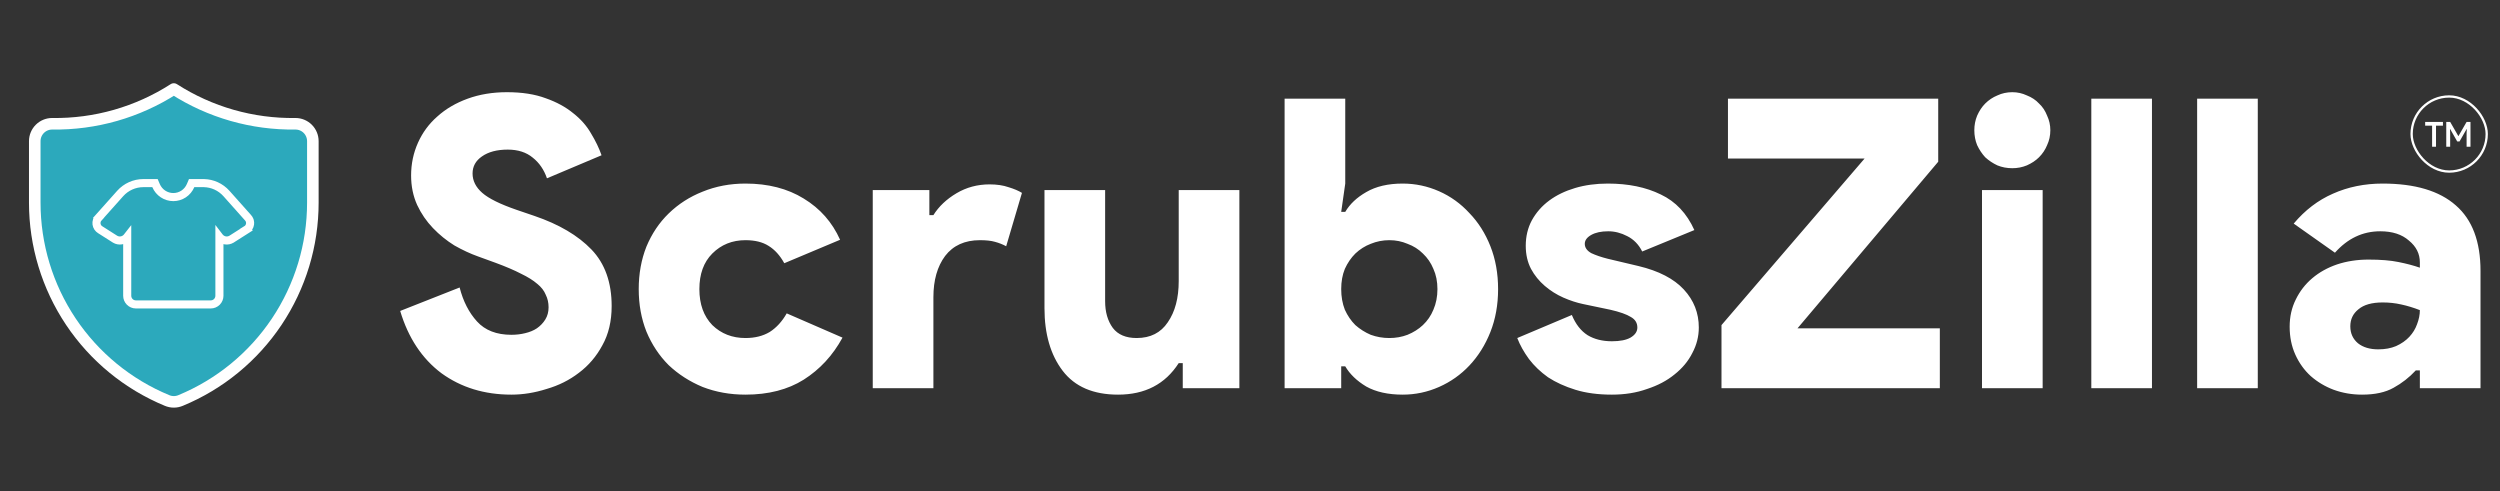
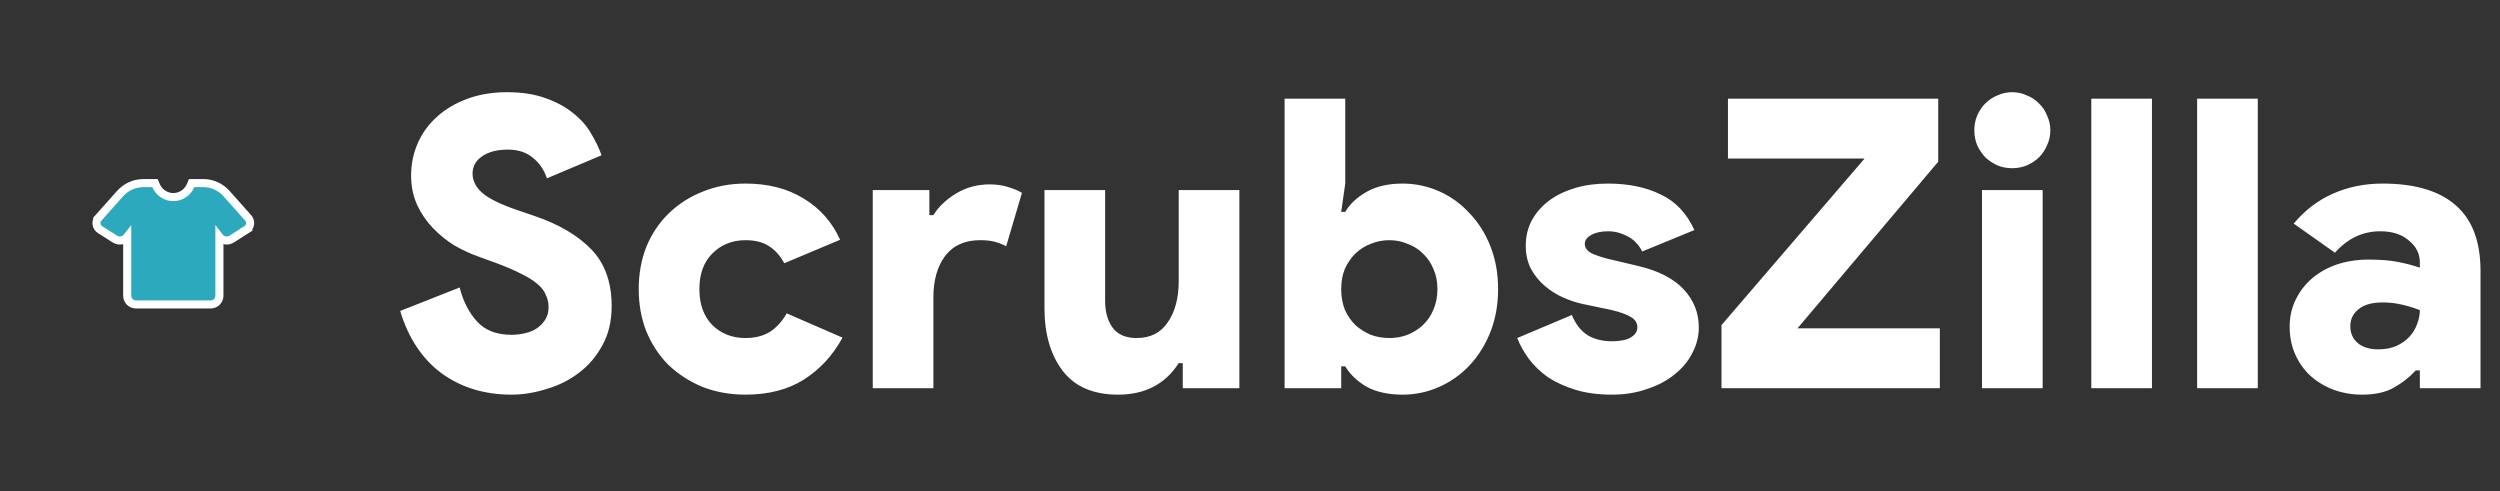
<svg xmlns="http://www.w3.org/2000/svg" fill="none" viewBox="0 0 2164 425" height="425" width="2164">
  <rect x="0" y="0" width="2164" height="425" fill="#333333" stroke="none" />
-   <path fill="#2CA9BC" d="M255.761 107.134C259.751 107.134 263.577 108.719 266.399 111.541C269.22 114.362 270.805 118.189 270.805 122.179V175.437C270.811 212.109 259.931 247.957 239.544 278.438C219.157 308.92 190.18 332.664 156.285 346.661C154.433 347.443 152.443 347.846 150.432 347.846C148.422 347.846 146.432 347.443 144.58 346.661C110.689 332.661 81.718 308.916 61.336 278.434C40.954 247.952 30.079 212.106 30.09 175.437V122.179C30.09 118.189 31.675 114.362 34.496 111.541C37.317 108.719 41.144 107.134 45.134 107.134C82.435 107.685 119.068 97.218 150.447 77.045C181.826 97.218 218.46 107.685 255.761 107.134Z" />
-   <path stroke-linejoin="round" stroke-linecap="round" stroke-width="10" stroke="white" d="M150.447 242.537V182.358M180.537 212.447H120.358M150.447 77.045C119.068 97.218 82.435 107.685 45.134 107.134C41.144 107.134 37.317 108.719 34.496 111.541C31.674 114.362 30.09 118.189 30.09 122.179V175.437C30.083 212.109 40.963 247.957 61.351 278.438C81.738 308.92 110.715 332.664 144.61 346.661C146.462 347.443 148.452 347.846 150.462 347.846C152.473 347.846 154.463 347.443 156.315 346.661C190.205 332.661 219.177 308.916 239.559 278.434C259.941 247.952 270.816 212.106 270.805 175.437V122.179C270.805 118.189 269.22 114.362 266.399 111.541C263.577 108.719 259.751 107.134 255.76 107.134C218.46 107.685 181.826 97.218 150.447 77.045Z" />
  <path stroke-width="7" stroke="white" fill="#2CA9BC" d="M134.162 158.5L135.067 160.632C136.326 163.597 138.417 166.118 141.076 167.888C143.735 169.657 146.845 170.599 150.023 170.599C153.202 170.599 156.313 169.657 158.972 167.888C161.63 166.118 163.721 163.596 164.979 160.632L165.886 158.5H175.983L176.692 158.51C180.234 158.605 183.725 159.402 186.963 160.859C190.417 162.414 193.506 164.683 196.031 167.517L214.692 188.456H214.691C215.271 189.081 215.729 189.808 216.037 190.601L216.167 190.963L216.275 191.332C216.504 192.2 216.559 193.105 216.436 193.996C216.295 195.014 215.924 195.989 215.351 196.844C214.805 197.657 214.088 198.34 213.25 198.849L213.251 198.85L200.471 206.981L200.439 207.002L200.407 207.021C198.762 208.019 196.813 208.392 194.914 208.068C193.016 207.744 191.303 206.747 190.079 205.266L190.054 205.235L190.029 205.204L189.93 205.077V256.013C189.926 257.987 189.146 259.885 187.754 261.291C186.36 262.698 184.464 263.496 182.479 263.5H117.568C115.583 263.496 113.687 262.698 112.293 261.291C110.9 259.885 110.122 257.987 110.118 256.013V205.003L109.959 205.205L109.935 205.237L109.908 205.268C108.685 206.745 106.975 207.741 105.08 208.064C103.185 208.388 101.239 208.018 99.595 207.024L99.561 207.004L99.527 206.982L86.739 198.851L86.74 198.85C85.901 198.338 85.183 197.652 84.638 196.835C84.067 195.979 83.699 195.004 83.561 193.986C83.424 192.968 83.519 191.931 83.84 190.955L83.971 190.593C84.281 189.806 84.738 189.084 85.316 188.463L85.314 188.462L104.018 167.507C106.542 164.675 109.63 162.408 113.082 160.855C116.535 159.303 120.274 158.5 124.057 158.5H134.162Z" />
  <path fill="white" d="M442.65 341.6C419.317 341.6 399.133 335.417 382.1 323.05C365.3 310.45 353.4 292.483 346.4 269.15L397.85 248.85C400.883 260.75 405.9 270.55 412.9 278.25C419.9 285.95 429.817 289.8 442.65 289.8C446.85 289.8 450.817 289.333 454.55 288.4C458.517 287.467 461.9 286.067 464.7 284.2C467.733 282.1 470.183 279.533 472.05 276.5C473.917 273.467 474.85 269.967 474.85 266C474.85 262.033 474.033 258.417 472.4 255.15C471 251.65 468.55 248.5 465.05 245.7C461.55 242.667 456.883 239.75 451.05 236.95C445.217 233.917 437.867 230.767 429 227.5L413.6 221.9C407.067 219.567 400.3 216.417 393.3 212.45C386.533 208.25 380.35 203.233 374.75 197.4C369.15 191.567 364.6 184.917 361.1 177.45C357.6 169.75 355.85 161.233 355.85 151.9C355.85 141.867 357.833 132.417 361.8 123.55C365.767 114.683 371.367 107.1 378.6 100.8C385.833 94.267 394.583 89.133 404.85 85.4C415.117 81.667 426.433 79.8 438.8 79.8C451.867 79.8 463.067 81.55 472.4 85.05C481.733 88.317 489.667 92.633 496.2 98C502.733 103.133 507.867 108.967 511.6 115.5C515.567 122.033 518.6 128.333 520.7 134.4L473.45 154.35C470.883 146.883 466.8 140.933 461.2 136.5C455.6 131.833 448.367 129.5 439.5 129.5C430.167 129.5 422.7 131.483 417.1 135.45C411.733 139.183 409.05 144.083 409.05 150.15C409.05 156.45 411.85 162.05 417.45 166.95C423.05 171.85 432.967 176.75 447.2 181.65L462.6 186.9C483.833 194.133 500.283 203.817 511.95 215.95C523.617 228.083 529.45 244.417 529.45 264.95C529.45 278.017 526.767 289.333 521.4 298.9C516.267 308.467 509.5 316.4 501.1 322.7C492.933 329 483.6 333.667 473.1 336.7C462.833 339.967 452.683 341.6 442.65 341.6ZM729.278 292.25C720.878 307.65 709.678 319.783 695.678 328.65C681.911 337.283 665.111 341.6 645.278 341.6C631.978 341.6 619.611 339.383 608.178 334.95C596.978 330.283 587.178 323.983 578.778 316.05C570.611 307.883 564.195 298.2 559.528 287C555.095 275.8 552.878 263.55 552.878 250.25C552.878 236.95 555.095 224.7 559.528 213.5C564.195 202.3 570.611 192.733 578.778 184.8C587.178 176.633 596.978 170.333 608.178 165.9C619.611 161.233 631.978 158.9 645.278 158.9C664.878 158.9 681.678 163.217 695.678 171.85C709.911 180.483 720.411 192.383 727.178 207.55L678.878 227.85C675.145 221.083 670.595 216.067 665.228 212.8C660.095 209.533 653.445 207.9 645.278 207.9C633.845 207.9 624.278 211.75 616.578 219.45C609.111 226.917 605.378 237.183 605.378 250.25C605.378 263.317 609.111 273.7 616.578 281.4C624.278 288.867 633.845 292.6 645.278 292.6C653.445 292.6 660.445 290.85 666.278 287.35C672.111 283.617 677.011 278.25 680.978 271.25L729.278 292.25ZM755.452 164.5H804.452V186.2H807.952C812.618 178.733 819.268 172.433 827.902 167.3C836.535 162.167 846.102 159.6 856.602 159.6C862.902 159.6 868.385 160.417 873.052 162.05C877.718 163.45 881.568 165.083 884.602 166.95L870.952 213.15C867.918 211.517 864.652 210.233 861.152 209.3C857.885 208.367 853.568 207.9 848.202 207.9C835.135 207.9 825.102 212.45 818.102 221.55C811.335 230.65 807.952 242.55 807.952 257.25V336H755.452V164.5ZM1023.8 314.3H1020.3C1008.63 332.5 991.134 341.6 967.8 341.6C946.334 341.6 930.35 334.717 919.85 320.95C909.35 307.183 904.1 289.1 904.1 266.7V164.5H956.6V260.75C956.6 270.083 958.817 277.783 963.25 283.85C967.684 289.683 974.567 292.6 983.9 292.6C995.8 292.6 1004.78 288.05 1010.85 278.95C1017.15 269.85 1020.3 257.95 1020.3 243.25V164.5H1072.8V336H1023.8V314.3ZM1160.95 336H1111.95V85.4H1164.45V158.9L1160.95 183.4H1164.45C1168.41 176.633 1174.48 170.917 1182.65 166.25C1191.05 161.35 1201.55 158.9 1214.15 158.9C1225.11 158.9 1235.61 161.117 1245.65 165.55C1255.68 169.983 1264.43 176.283 1271.9 184.45C1279.6 192.383 1285.66 201.95 1290.1 213.15C1294.53 224.35 1296.75 236.717 1296.75 250.25C1296.75 263.783 1294.53 276.15 1290.1 287.35C1285.66 298.55 1279.6 308.233 1271.9 316.4C1264.43 324.333 1255.68 330.517 1245.65 334.95C1235.61 339.383 1225.11 341.6 1214.15 341.6C1201.55 341.6 1191.05 339.267 1182.65 334.6C1174.48 329.7 1168.41 323.867 1164.45 317.1H1160.95V336ZM1202.6 292.6C1208.2 292.6 1213.45 291.667 1218.35 289.8C1223.48 287.7 1227.91 284.9 1231.65 281.4C1235.61 277.667 1238.65 273.233 1240.75 268.1C1243.08 262.733 1244.25 256.783 1244.25 250.25C1244.25 243.717 1243.08 237.883 1240.75 232.75C1238.65 227.617 1235.61 223.183 1231.65 219.45C1227.91 215.717 1223.48 212.917 1218.35 211.05C1213.45 208.95 1208.2 207.9 1202.6 207.9C1197 207.9 1191.63 208.95 1186.5 211.05C1181.6 212.917 1177.16 215.717 1173.2 219.45C1169.46 223.183 1166.43 227.617 1164.1 232.75C1162 237.883 1160.95 243.717 1160.95 250.25C1160.95 256.783 1162 262.733 1164.1 268.1C1166.43 273.233 1169.46 277.667 1173.2 281.4C1177.16 284.9 1181.6 287.7 1186.5 289.8C1191.63 291.667 1197 292.6 1202.6 292.6ZM1395.24 341.6C1383.34 341.6 1372.84 340.2 1363.74 337.4C1354.64 334.6 1346.71 330.983 1339.94 326.55C1333.41 321.883 1327.93 316.633 1323.49 310.8C1319.06 304.733 1315.68 298.667 1313.34 292.6L1360.59 272.65C1363.86 280.583 1368.41 286.417 1374.24 290.15C1380.08 293.65 1387.08 295.4 1395.24 295.4C1402.24 295.4 1407.61 294.35 1411.34 292.25C1415.31 289.917 1417.29 287 1417.29 283.5C1417.29 279.533 1415.43 276.5 1411.69 274.4C1407.96 272.067 1402.01 269.967 1393.84 268.1L1370.39 263.2C1364.79 262.033 1359.08 260.167 1353.24 257.6C1347.41 255.033 1342.04 251.65 1337.14 247.45C1332.24 243.25 1328.28 238.35 1325.24 232.75C1322.21 226.917 1320.69 220.267 1320.69 212.8C1320.69 204.633 1322.44 197.283 1325.94 190.75C1329.68 183.983 1334.69 178.267 1340.99 173.6C1347.29 168.933 1354.76 165.317 1363.39 162.75C1372.03 160.183 1381.48 158.9 1391.74 158.9C1409.48 158.9 1424.76 162.05 1437.59 168.35C1450.43 174.417 1460.11 184.683 1466.64 199.15L1421.49 217.7C1418.46 211.633 1414.14 207.2 1408.54 204.4C1403.18 201.6 1397.69 200.2 1392.09 200.2C1386.03 200.2 1381.13 201.25 1377.39 203.35C1373.66 205.45 1371.79 208.017 1371.79 211.05C1371.79 214.317 1373.66 217 1377.39 219.1C1381.36 220.967 1386.14 222.6 1391.74 224L1418.34 230.3C1435.84 234.5 1448.91 241.267 1457.54 250.6C1466.18 259.933 1470.49 270.9 1470.49 283.5C1470.49 291.2 1468.63 298.55 1464.89 305.55C1461.39 312.55 1456.26 318.733 1449.49 324.1C1442.96 329.467 1435.03 333.667 1425.69 336.7C1416.59 339.967 1406.44 341.6 1395.24 341.6ZM1490.12 281.4L1614.02 137.2H1495.72V85.4H1677.72V140L1555.92 284.2H1679.12V336H1490.12V281.4ZM1741.87 145.6C1737.21 145.6 1732.89 144.783 1728.92 143.15C1724.96 141.283 1721.46 138.95 1718.42 136.15C1715.62 133.117 1713.29 129.617 1711.42 125.65C1709.79 121.683 1708.97 117.367 1708.97 112.7C1708.97 108.267 1709.79 104.067 1711.42 100.1C1713.29 95.9 1715.62 92.4 1718.42 89.6C1721.46 86.567 1724.96 84.233 1728.92 82.6C1732.89 80.733 1737.21 79.8 1741.87 79.8C1746.31 79.8 1750.51 80.733 1754.47 82.6C1758.67 84.233 1762.17 86.567 1764.97 89.6C1768.01 92.4 1770.34 95.9 1771.97 100.1C1773.84 104.067 1774.77 108.267 1774.77 112.7C1774.77 117.367 1773.84 121.683 1771.97 125.65C1770.34 129.617 1768.01 133.117 1764.97 136.15C1762.17 138.95 1758.67 141.283 1754.47 143.15C1750.51 144.783 1746.31 145.6 1741.87 145.6ZM1715.62 336V164.5H1768.12V336H1715.62ZM1810.24 336V85.4H1862.74V336H1810.24ZM1901.84 336V85.4H1954.34V336H1901.84ZM2094.63 320.6H2091.13C2085.53 326.667 2079.11 331.683 2071.88 335.65C2064.88 339.617 2055.78 341.6 2044.58 341.6C2035.95 341.6 2027.78 340.2 2020.08 337.4C2012.61 334.6 2005.96 330.633 2000.13 325.5C1994.53 320.367 1990.1 314.183 1986.83 306.95C1983.56 299.717 1981.93 291.667 1981.93 282.8C1981.93 274.167 1983.68 266.35 1987.18 259.35C1990.68 252.117 1995.46 245.933 2001.53 240.8C2007.6 235.667 2014.71 231.7 2022.88 228.9C2031.28 226.1 2040.38 224.7 2050.18 224.7C2060.68 224.7 2069.31 225.4 2076.08 226.8C2083.08 228.2 2089.26 229.833 2094.63 231.7V227.15C2094.63 219.683 2091.48 213.383 2085.18 208.25C2079.11 202.883 2070.83 200.2 2060.33 200.2C2045.16 200.2 2032.1 206.383 2021.13 218.75L1985.43 193.55C1995.23 181.883 2006.55 173.25 2019.38 167.65C2032.45 161.817 2046.8 158.9 2062.43 158.9C2090.43 158.9 2111.55 165.2 2125.78 177.8C2140.01 190.167 2147.13 209.067 2147.13 234.5V336H2094.63V320.6ZM2094.63 268.45C2089.26 266.35 2083.9 264.717 2078.53 263.55C2073.4 262.383 2068.03 261.8 2062.43 261.8C2053.1 261.8 2046.1 263.783 2041.43 267.75C2036.76 271.483 2034.43 276.383 2034.43 282.45C2034.43 288.517 2036.65 293.417 2041.08 297.15C2045.51 300.65 2051.35 302.4 2058.58 302.4C2064.41 302.4 2069.55 301.467 2073.98 299.6C2078.65 297.5 2082.5 294.817 2085.53 291.55C2088.56 288.283 2090.78 284.667 2092.18 280.7C2093.81 276.5 2094.63 272.417 2094.63 268.45Z" />
-   <rect stroke-width="2" stroke="white" rx="32.5" height="65" width="65" y="83.5" x="2087.5" />
-   <path fill="white" d="M2105.22 127V108.76H2099.22V105.52H2114.61V108.76H2108.61V127H2105.22ZM2117.48 105.52H2120.87L2127.89 117.73H2128.07L2135.09 105.52H2138.45V127H2135.09V115.33L2135.27 111.73H2135.09L2128.97 122.44H2126.96L2120.87 111.73H2120.69L2120.87 115.33V127H2117.48V105.52Z" />
</svg>